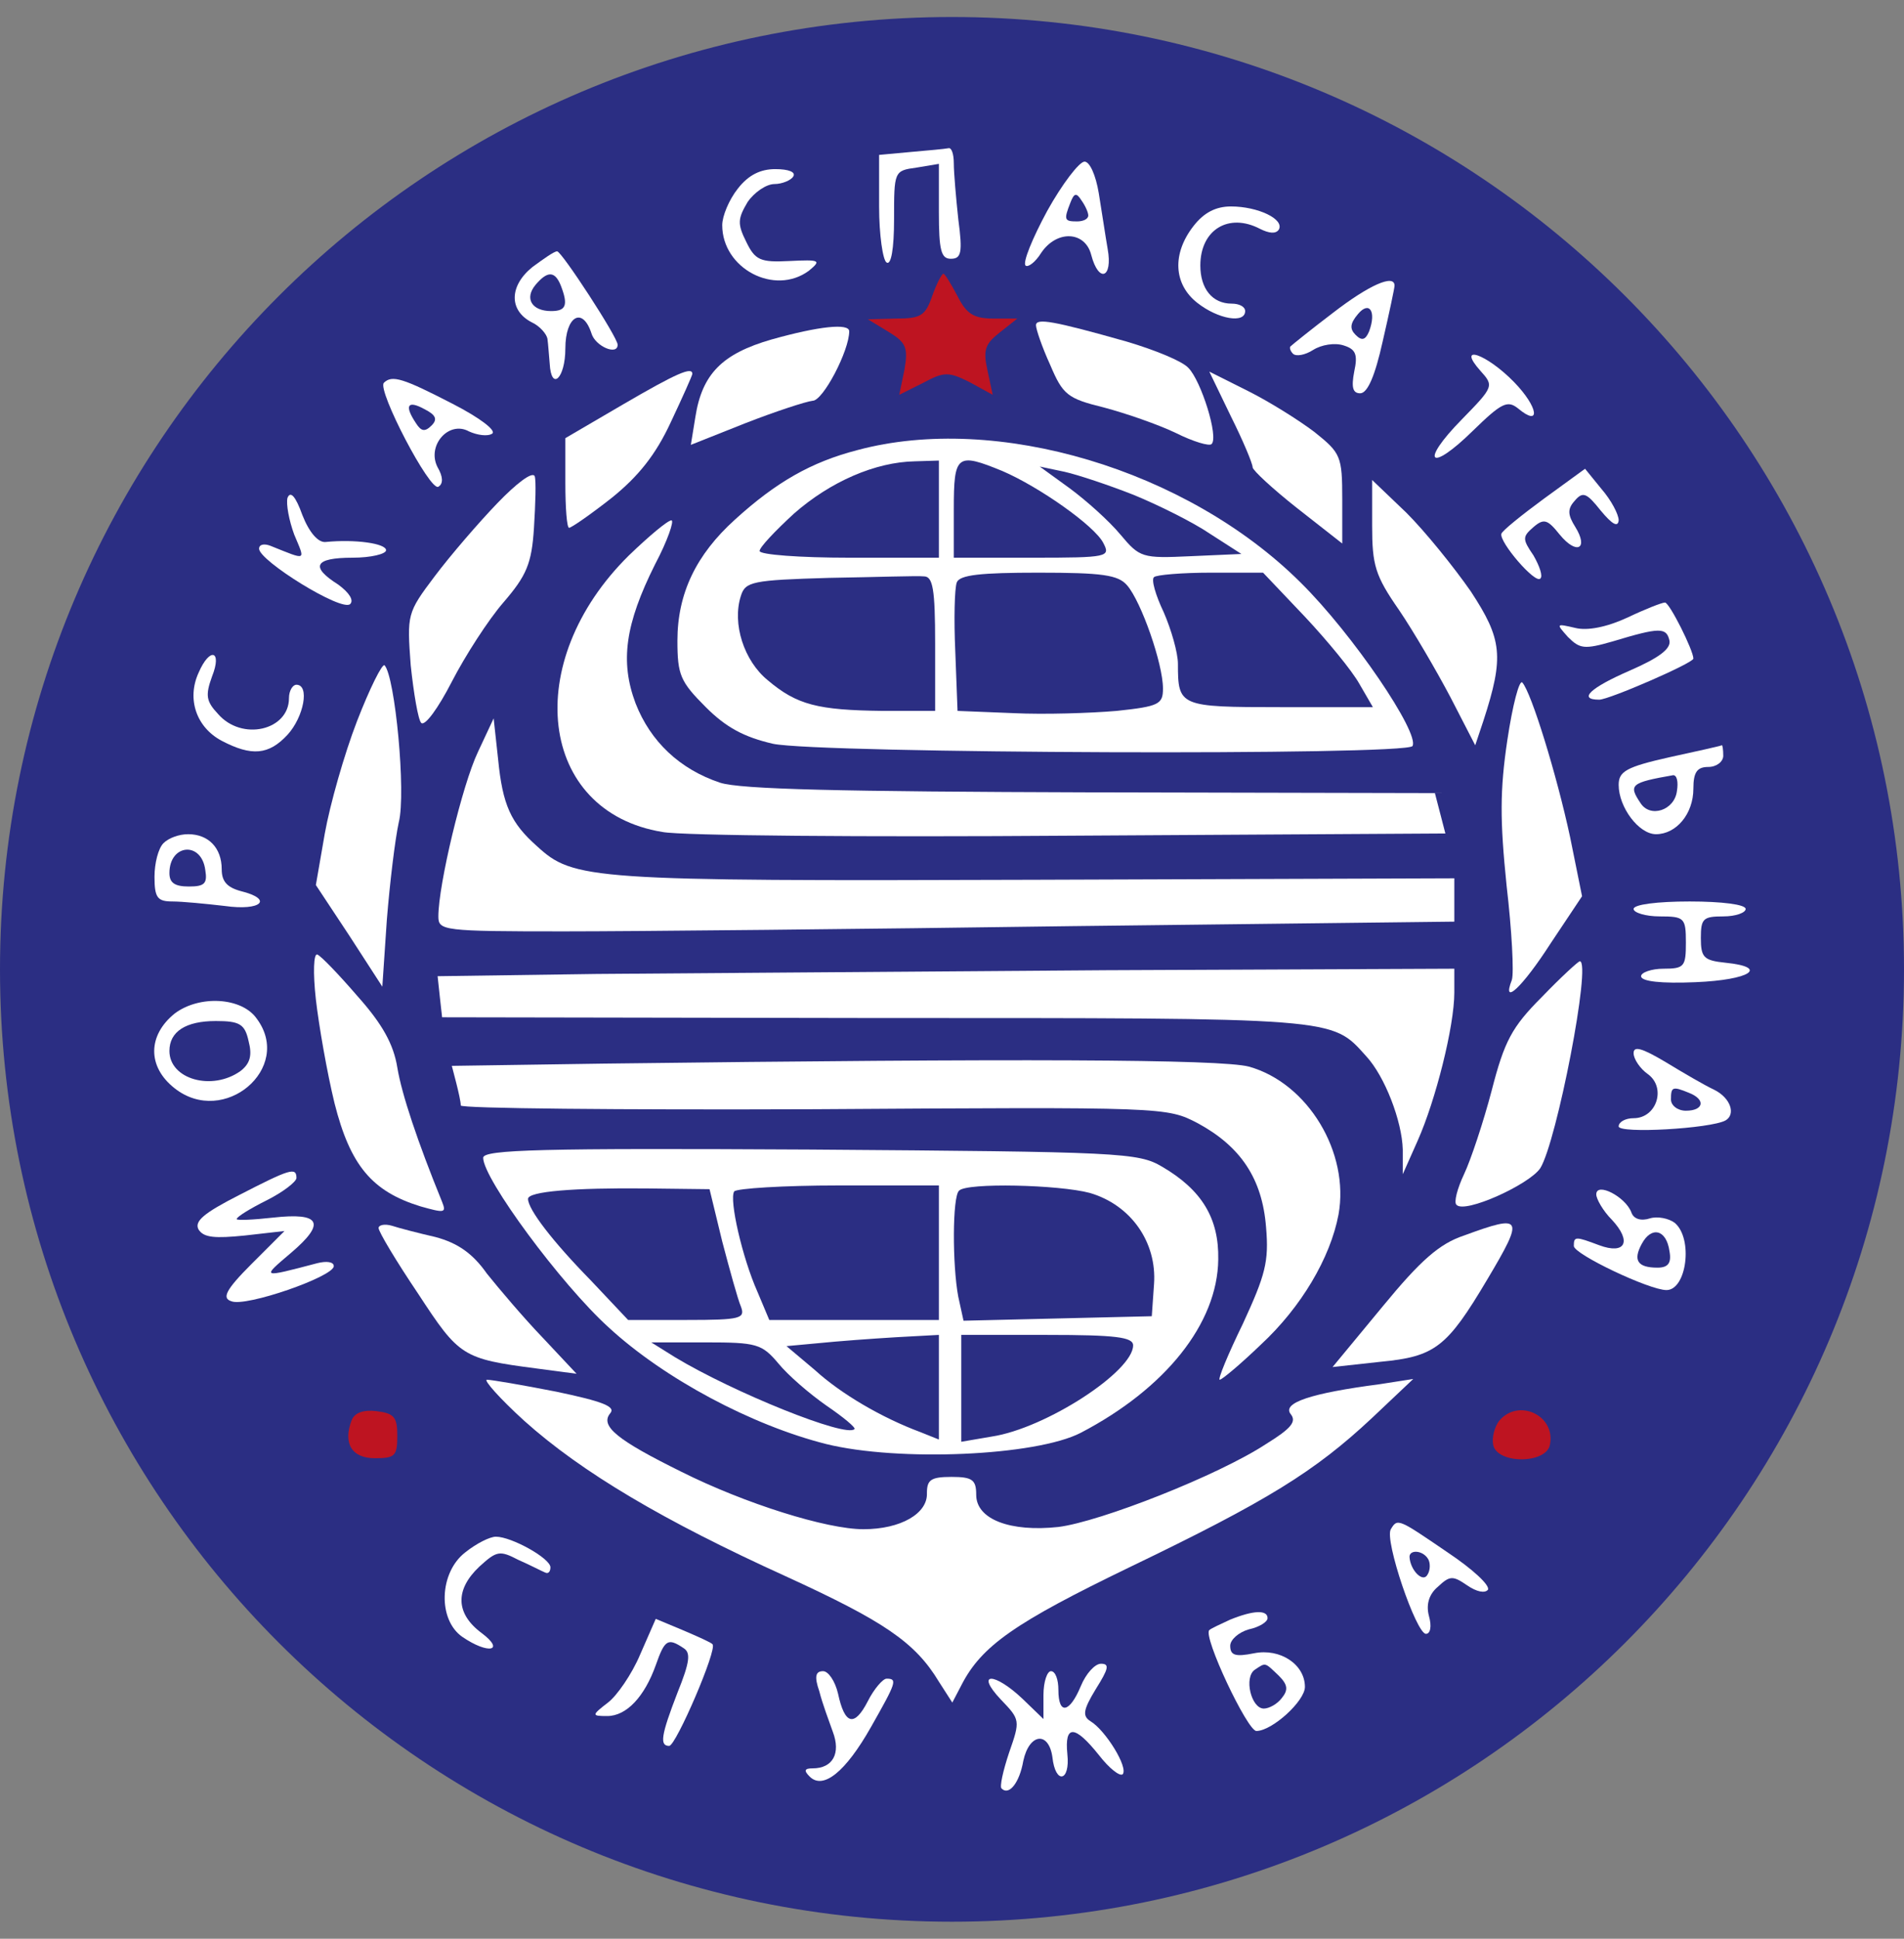
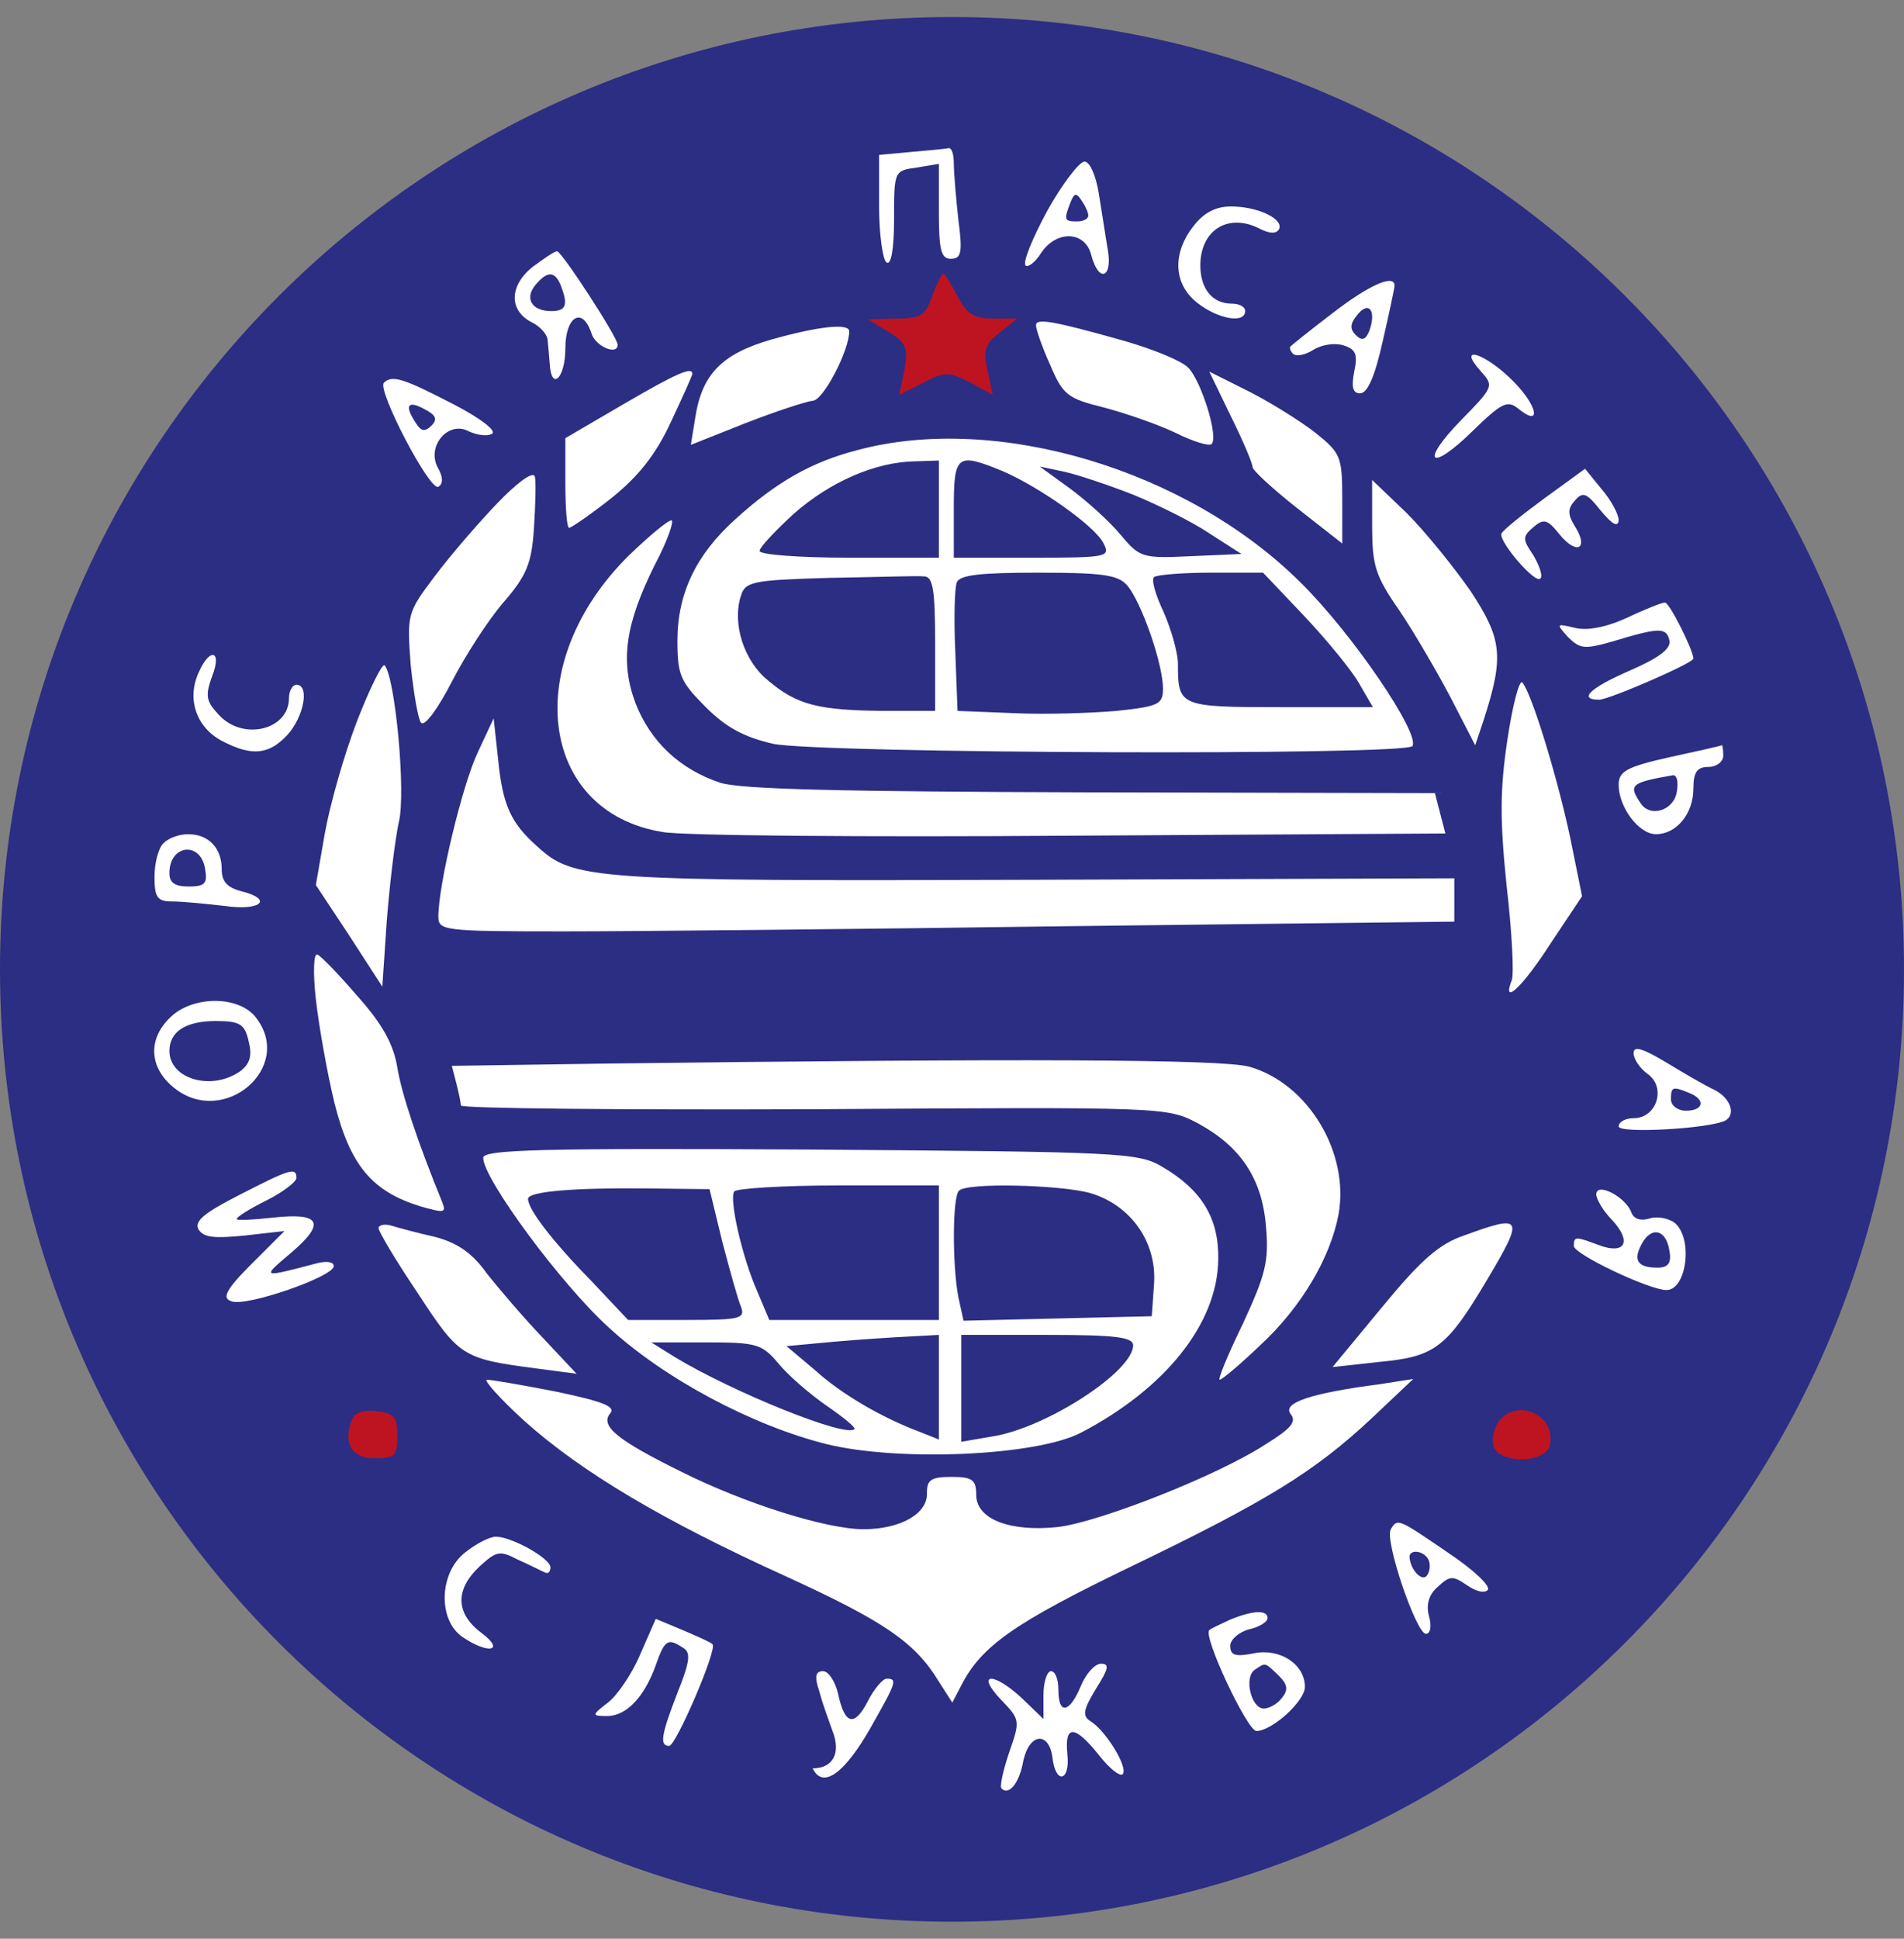
<svg xmlns="http://www.w3.org/2000/svg" width="56" height="57" viewBox="0 0 56 57" fill="none">
  <rect x="0" y="0" width="56" height="57" fill="#808080" stroke="none" />
  <g clip-path="url(#clip0_222_180)">
    <path d="M56 28.5C56 13.036 43.464 0.5 28 0.5C12.536 0.5 0 13.036 0 28.5C0 43.964 12.536 56.5 28 56.5C43.464 56.5 56 43.964 56 28.5Z" fill="#2B2E83" />
    <path d="M26.801 4.467L25.856 4.554V6.07C25.856 6.905 25.966 7.652 26.076 7.718C26.208 7.806 26.296 7.323 26.296 6.444C26.296 5.038 26.296 5.016 26.955 4.928L27.614 4.818V6.224C27.614 7.367 27.68 7.608 27.965 7.608C28.273 7.608 28.317 7.433 28.185 6.444C28.119 5.829 28.053 5.082 28.053 4.796C28.053 4.532 27.987 4.335 27.899 4.357C27.79 4.379 27.306 4.423 26.801 4.467Z" fill="white" />
    <path d="M30.8 6.202C30.36 7.015 30.075 7.718 30.163 7.806C30.228 7.872 30.448 7.718 30.624 7.433C31.085 6.752 31.92 6.795 32.096 7.499C32.316 8.333 32.733 8.18 32.579 7.323C32.513 6.949 32.404 6.202 32.316 5.675C32.228 5.148 32.052 4.752 31.898 4.752C31.744 4.752 31.239 5.411 30.8 6.202ZM32.008 6.334C32.008 6.444 31.854 6.51 31.678 6.51C31.305 6.51 31.283 6.466 31.481 5.961C31.591 5.675 31.657 5.653 31.81 5.895C31.92 6.048 32.008 6.246 32.008 6.334Z" fill="white" />
-     <path d="M21.703 5.543C21.44 5.873 21.242 6.356 21.242 6.62C21.242 7.894 22.78 8.707 23.791 7.96C24.164 7.652 24.12 7.63 23.22 7.674C22.363 7.718 22.209 7.652 21.945 7.103C21.681 6.576 21.703 6.422 21.989 5.939C22.187 5.653 22.538 5.411 22.78 5.411C23 5.411 23.263 5.301 23.329 5.192C23.417 5.06 23.198 4.972 22.802 4.972C22.363 4.972 22.011 5.148 21.703 5.543Z" fill="white" />
    <path d="M35.106 6.642C34.469 7.455 34.513 8.355 35.216 8.905C35.831 9.388 36.622 9.52 36.622 9.146C36.622 9.015 36.446 8.927 36.227 8.927C35.655 8.927 35.304 8.487 35.304 7.806C35.304 6.752 36.139 6.246 37.062 6.73C37.325 6.861 37.523 6.883 37.611 6.752C37.787 6.444 36.996 6.07 36.205 6.07C35.765 6.07 35.414 6.246 35.106 6.642Z" fill="white" />
    <path d="M15.661 7.85C14.98 8.399 14.958 9.124 15.639 9.476C15.881 9.586 16.079 9.827 16.101 9.959C16.123 10.113 16.145 10.443 16.167 10.684C16.211 11.519 16.628 11.124 16.628 10.245C16.628 9.3 17.133 8.993 17.397 9.805C17.507 10.179 18.166 10.465 18.166 10.135C18.166 9.915 16.518 7.389 16.386 7.389C16.299 7.389 15.991 7.608 15.661 7.85ZM16.496 8.399C16.716 8.971 16.65 9.146 16.211 9.146C15.639 9.146 15.42 8.773 15.749 8.377C16.101 7.96 16.32 7.96 16.496 8.399Z" fill="white" />
    <path d="M27.416 8.707C27.218 9.278 27.087 9.366 26.361 9.366L25.526 9.388L26.142 9.762C26.647 10.069 26.713 10.223 26.603 10.86L26.449 11.607L27.152 11.256C27.768 10.926 27.899 10.926 28.515 11.234L29.196 11.607L29.042 10.882C28.91 10.289 28.976 10.113 29.393 9.784L29.921 9.366H29.218C28.646 9.366 28.427 9.234 28.163 8.707C27.965 8.334 27.79 8.048 27.746 8.048C27.702 8.048 27.548 8.334 27.416 8.707Z" fill="#BE1421" />
    <path d="M39.215 9.19C38.578 9.674 38.006 10.135 37.962 10.179C37.919 10.201 37.94 10.311 38.028 10.399C38.116 10.487 38.38 10.443 38.621 10.289C38.863 10.135 39.259 10.069 39.522 10.157C39.874 10.267 39.94 10.421 39.83 10.926C39.742 11.387 39.786 11.563 40.006 11.563C40.225 11.563 40.445 11.036 40.665 10.047C40.863 9.19 41.016 8.465 41.016 8.399C41.016 8.048 40.269 8.377 39.215 9.19ZM40.269 9.74C40.16 10.003 40.05 10.025 39.874 9.849C39.698 9.674 39.698 9.52 39.94 9.234C40.269 8.839 40.489 9.146 40.269 9.74Z" fill="white" />
    <path d="M30.47 9.564C30.47 9.674 30.646 10.201 30.888 10.728C31.261 11.607 31.393 11.717 32.47 11.981C33.129 12.156 34.074 12.486 34.579 12.728C35.106 12.991 35.568 13.123 35.633 13.057C35.853 12.86 35.326 11.19 34.952 10.816C34.776 10.618 33.964 10.289 33.151 10.047C30.976 9.432 30.47 9.344 30.47 9.564Z" fill="white" />
    <path d="M22.692 9.981C21.242 10.399 20.649 10.992 20.451 12.266L20.319 13.079L21.923 12.442C22.824 12.091 23.703 11.805 23.901 11.783C24.208 11.783 24.977 10.311 24.977 9.74C24.977 9.498 24.098 9.586 22.692 9.981Z" fill="white" />
    <path d="M43.543 10.904C43.939 11.344 43.939 11.366 42.994 12.332C41.742 13.607 42.049 13.914 43.323 12.662C44.158 11.849 44.334 11.761 44.642 12.003C45.323 12.574 45.257 11.981 44.532 11.234C43.719 10.399 42.818 10.091 43.543 10.904Z" fill="white" />
    <path d="M18.32 11.893L16.628 12.882V14.2C16.628 14.925 16.672 15.518 16.738 15.518C16.804 15.518 17.375 15.123 17.99 14.639C18.781 14.002 19.287 13.365 19.726 12.42C20.078 11.673 20.363 11.036 20.363 10.992C20.363 10.772 19.902 10.97 18.32 11.893Z" fill="white" />
    <path d="M36.205 12.245C36.556 12.948 36.842 13.629 36.842 13.739C36.842 13.826 37.435 14.376 38.16 14.947L39.478 15.98V14.683C39.478 13.409 39.434 13.321 38.666 12.706C38.204 12.354 37.325 11.805 36.71 11.498L35.568 10.926L36.205 12.245Z" fill="white" />
    <path d="M11.289 11.256C11.091 11.475 12.651 14.464 12.893 14.31C13.047 14.222 13.025 14.002 12.871 13.739C12.541 13.101 13.2 12.354 13.794 12.684C14.035 12.794 14.343 12.838 14.475 12.75C14.607 12.662 14.123 12.288 13.31 11.871C11.86 11.124 11.531 11.014 11.289 11.256ZM12.695 12.508C12.497 12.706 12.388 12.684 12.234 12.442C11.882 11.915 11.992 11.761 12.476 12.025C12.827 12.2 12.871 12.332 12.695 12.508Z" fill="white" />
    <path d="M25.219 13.233C23.857 13.585 22.824 14.178 21.616 15.277C20.473 16.309 19.924 17.452 19.924 18.836C19.924 19.847 20.012 20.044 20.759 20.791C21.352 21.385 21.879 21.67 22.736 21.868C24.098 22.154 41.368 22.22 41.544 21.934C41.763 21.56 39.786 18.638 38.248 17.122C34.908 13.805 29.306 12.135 25.219 13.233ZM27.614 14.969V16.397H24.977C23.527 16.397 22.341 16.309 22.341 16.199C22.341 16.09 22.802 15.606 23.351 15.101C24.428 14.156 25.746 13.585 26.911 13.563L27.614 13.541V14.969ZM29.481 13.848C30.558 14.31 32.184 15.452 32.447 15.958C32.667 16.375 32.601 16.397 30.36 16.397H28.053V14.969C28.053 13.365 28.141 13.299 29.481 13.848ZM33.348 14.552C34.095 14.859 35.106 15.364 35.589 15.694L36.512 16.287L35.018 16.353C33.59 16.419 33.524 16.397 32.953 15.716C32.623 15.32 31.964 14.727 31.459 14.354L30.58 13.717L31.305 13.87C31.701 13.958 32.623 14.266 33.348 14.552ZM27.504 18.924V20.901H25.966C24.054 20.879 23.439 20.726 22.582 20C21.879 19.429 21.528 18.331 21.791 17.518C21.923 17.1 22.121 17.056 24.384 16.99C25.746 16.968 26.999 16.924 27.174 16.946C27.438 16.946 27.504 17.32 27.504 18.924ZM33.151 17.21C33.568 17.693 34.205 19.517 34.205 20.242C34.205 20.703 34.095 20.769 32.843 20.901C32.074 20.967 30.712 21.011 29.811 20.967L28.163 20.901L28.097 19.166C28.053 18.199 28.075 17.298 28.141 17.122C28.229 16.902 28.844 16.837 30.536 16.837C32.425 16.837 32.887 16.902 33.151 17.21ZM38.38 18.133C39.039 18.836 39.764 19.715 39.984 20.11L40.379 20.791H37.655C34.689 20.791 34.645 20.769 34.645 19.517C34.645 19.188 34.447 18.506 34.227 18.001C33.986 17.496 33.854 17.034 33.942 16.968C34.008 16.902 34.755 16.837 35.611 16.837H37.149L38.38 18.133Z" fill="white" />
    <path d="M14.629 14.793C14.079 15.364 13.245 16.331 12.783 16.946C11.97 18.023 11.97 18.067 12.08 19.561C12.168 20.396 12.3 21.165 12.388 21.253C12.497 21.363 12.893 20.813 13.288 20.044C13.684 19.275 14.365 18.221 14.804 17.715C15.486 16.924 15.639 16.573 15.705 15.518C15.749 14.815 15.771 14.134 15.727 14.002C15.661 13.848 15.178 14.222 14.629 14.793Z" fill="white" />
    <path d="M45.411 14.661C44.752 15.145 44.18 15.606 44.158 15.694C44.092 15.936 45.147 17.166 45.301 17.012C45.389 16.946 45.279 16.639 45.103 16.331C44.773 15.848 44.773 15.782 45.103 15.496C45.411 15.232 45.52 15.276 45.872 15.716C46.377 16.331 46.729 16.133 46.334 15.496C46.114 15.145 46.092 14.969 46.312 14.727C46.553 14.441 46.663 14.486 47.081 15.013C47.41 15.408 47.586 15.518 47.608 15.298C47.608 15.123 47.388 14.705 47.102 14.376L46.619 13.782L45.411 14.661Z" fill="white" />
    <path d="M40.357 15.452C40.357 16.617 40.445 16.924 41.148 17.935C41.566 18.55 42.247 19.715 42.664 20.506L43.389 21.912L43.631 21.187C44.246 19.297 44.18 18.792 43.258 17.386C42.752 16.66 41.917 15.628 41.368 15.079L40.357 14.112V15.452Z" fill="white" />
-     <path d="M8.455 14.639C8.411 14.815 8.499 15.298 8.653 15.716C8.982 16.507 9.048 16.485 7.949 16.045C7.774 15.979 7.62 16.001 7.62 16.133C7.62 16.485 10.059 18.001 10.3 17.759C10.41 17.649 10.278 17.43 9.949 17.188C9.114 16.661 9.246 16.397 10.366 16.397C10.916 16.397 11.355 16.287 11.355 16.177C11.355 15.979 10.454 15.848 9.575 15.935C9.356 15.957 9.092 15.65 8.894 15.145C8.697 14.595 8.543 14.419 8.455 14.639Z" fill="white" />
    <path d="M18.496 16.331C15.31 19.473 15.837 23.867 19.484 24.461C20.034 24.57 25.439 24.614 31.481 24.57L42.511 24.505L42.357 23.911L42.203 23.318L32.096 23.296C24.736 23.274 21.77 23.208 21.176 23.011C19.99 22.615 19.133 21.802 18.694 20.681C18.232 19.451 18.386 18.353 19.265 16.595C19.638 15.892 19.836 15.299 19.748 15.299C19.638 15.299 19.089 15.76 18.496 16.331Z" fill="white" />
    <path d="M47.871 18.155C47.256 18.44 46.685 18.55 46.334 18.462C45.762 18.33 45.762 18.33 46.114 18.726C46.465 19.077 46.597 19.099 47.432 18.858C48.816 18.44 49.014 18.44 49.102 18.836C49.146 19.077 48.794 19.341 47.937 19.715C46.773 20.22 46.399 20.571 47.037 20.571C47.322 20.571 49.805 19.495 49.805 19.363C49.805 19.121 49.102 17.715 48.97 17.715C48.882 17.715 48.377 17.913 47.871 18.155Z" fill="white" />
    <path d="M5.84 19.781C5.489 20.55 5.774 21.384 6.521 21.78C7.4 22.241 7.905 22.198 8.455 21.604C8.938 21.077 9.114 20.132 8.718 20.132C8.608 20.132 8.499 20.308 8.499 20.528C8.499 21.472 7.114 21.802 6.411 20.989C6.06 20.616 6.038 20.44 6.236 19.89C6.543 19.122 6.17 19.012 5.84 19.781Z" fill="white" />
    <path d="M10.498 21.209C10.125 22.176 9.707 23.648 9.553 24.505L9.29 26.021L10.278 27.515L11.245 29.009L11.377 27.053C11.465 25.955 11.619 24.68 11.729 24.175C11.948 23.318 11.619 19.891 11.311 19.561C11.245 19.495 10.872 20.242 10.498 21.209Z" fill="white" />
    <path d="M44.334 21.758C44.114 23.23 44.114 24.109 44.312 26.042C44.466 27.361 44.532 28.613 44.466 28.811C44.158 29.602 44.773 29.031 45.608 27.734L46.531 26.35L46.18 24.614C45.784 22.769 45.037 20.352 44.773 20.066C44.686 19.978 44.488 20.725 44.334 21.758Z" fill="white" />
    <path d="M14.057 22.109C13.596 23.076 12.893 26.02 12.893 26.943C12.893 27.361 13.025 27.383 16.584 27.383C18.628 27.383 25.351 27.317 31.525 27.229L42.774 27.097V26.46V25.823L30.404 25.866C17.309 25.91 16.87 25.866 15.793 24.878C15.024 24.197 14.783 23.669 14.651 22.329L14.519 21.121L14.057 22.109Z" fill="white" />
    <path d="M49.102 22.263C47.828 22.549 47.608 22.681 47.608 23.076C47.608 23.735 48.201 24.526 48.706 24.526C49.3 24.526 49.805 23.933 49.805 23.186C49.805 22.703 49.915 22.549 50.244 22.549C50.486 22.549 50.684 22.395 50.684 22.219C50.684 22.044 50.662 21.89 50.64 21.912C50.596 21.934 49.915 22.087 49.102 22.263ZM49.322 23.252C49.256 23.823 48.531 24.065 48.245 23.603C47.893 23.076 47.959 23.01 49.212 22.791C49.322 22.791 49.365 22.988 49.322 23.252Z" fill="white" />
    <path d="M4.808 24.79C4.654 24.944 4.544 25.383 4.544 25.779C4.544 26.394 4.632 26.504 5.071 26.504C5.357 26.504 6.038 26.57 6.609 26.636C7.686 26.789 8.059 26.438 7.071 26.196C6.675 26.086 6.521 25.91 6.521 25.559C6.521 24.922 6.126 24.526 5.533 24.526C5.269 24.526 4.961 24.636 4.808 24.79ZM6.038 25.581C6.104 25.977 6.016 26.064 5.555 26.064C5.137 26.064 4.983 25.954 4.983 25.669C4.983 24.812 5.928 24.724 6.038 25.581Z" fill="white" />
-     <path d="M48.047 26.724C48.047 26.833 48.399 26.943 48.816 26.943C49.541 26.943 49.585 26.987 49.585 27.712C49.585 28.415 49.541 28.481 48.926 28.481C48.575 28.481 48.267 28.591 48.267 28.701C48.267 28.855 48.86 28.921 49.871 28.877C51.475 28.811 52.046 28.437 50.75 28.305C50.112 28.239 50.025 28.152 50.025 27.58C50.025 27.009 50.09 26.943 50.684 26.943C51.057 26.943 51.343 26.833 51.343 26.724C51.343 26.592 50.64 26.504 49.695 26.504C48.75 26.504 48.047 26.592 48.047 26.724Z" fill="white" />
    <path d="M9.29 29.382C9.378 30.151 9.619 31.535 9.839 32.436C10.3 34.26 10.938 35.029 12.366 35.468C13.069 35.666 13.135 35.666 13.003 35.337C12.278 33.557 11.816 32.173 11.685 31.382C11.575 30.701 11.245 30.107 10.52 29.294C9.971 28.657 9.444 28.108 9.334 28.064C9.224 28.02 9.202 28.591 9.29 29.382Z" fill="white" />
-     <path d="M45.345 29.316C44.466 30.195 44.246 30.613 43.873 32.063C43.631 32.985 43.258 34.106 43.06 34.523C42.862 34.941 42.752 35.358 42.84 35.424C43.082 35.688 44.971 34.831 45.301 34.348C45.784 33.579 46.817 28.262 46.465 28.262C46.421 28.262 45.916 28.723 45.345 29.316Z" fill="white" />
-     <path d="M17.551 28.635L12.871 28.701L12.937 29.316L13.003 29.909L25.746 29.931C39.434 29.931 39.149 29.909 40.181 31.052C40.731 31.645 41.236 32.963 41.258 33.798V34.523L41.697 33.535C42.225 32.348 42.774 30.173 42.774 29.184V28.481L32.514 28.525C26.845 28.569 20.122 28.613 17.551 28.635Z" fill="white" />
    <path d="M5.137 29.799C4.346 30.437 4.324 31.359 5.137 31.997C6.587 33.139 8.631 31.403 7.554 29.953C7.115 29.316 5.862 29.25 5.137 29.799ZM7.312 30.612C7.422 31.03 7.356 31.272 7.071 31.491C6.236 32.084 4.983 31.733 4.983 30.898C4.983 30.327 5.467 30.019 6.346 30.019C7.049 30.019 7.202 30.107 7.312 30.612Z" fill="white" />
    <path d="M48.047 30.964C48.047 31.14 48.245 31.425 48.465 31.579C49.014 31.975 48.728 32.876 48.047 32.876C47.806 32.876 47.608 32.986 47.608 33.117C47.608 33.337 50.31 33.183 50.75 32.942C51.057 32.766 50.904 32.282 50.42 32.041C50.135 31.909 49.497 31.535 48.992 31.228C48.289 30.81 48.047 30.744 48.047 30.964ZM49.673 32.129C50.178 32.326 50.112 32.656 49.585 32.656C49.343 32.656 49.146 32.502 49.146 32.326C49.146 31.953 49.19 31.931 49.673 32.129Z" fill="white" />
    <path d="M17.749 31.271L13.289 31.337L13.42 31.843C13.486 32.106 13.552 32.392 13.552 32.502C13.552 32.59 18.232 32.634 23.945 32.612C34.293 32.546 34.315 32.546 35.238 33.029C36.49 33.71 37.127 34.655 37.237 36.083C37.325 37.094 37.215 37.489 36.556 38.918C36.117 39.818 35.809 40.565 35.875 40.565C35.941 40.565 36.49 40.104 37.084 39.533C38.27 38.434 39.127 36.984 39.368 35.71C39.698 33.886 38.468 31.843 36.732 31.359C35.897 31.14 29.943 31.118 17.749 31.271Z" fill="white" />
    <path d="M14.211 34.04C14.211 34.655 16.496 37.753 17.903 39.028C19.55 40.544 22.121 41.906 24.296 42.455C26.427 42.982 30.47 42.806 31.788 42.125C34.271 40.829 35.809 38.918 35.831 37.028C35.853 35.82 35.348 34.985 34.183 34.304C33.48 33.886 32.975 33.864 23.835 33.798C15.925 33.754 14.211 33.798 14.211 34.04ZM21.242 36.501C21.462 37.336 21.704 38.215 21.791 38.412C21.923 38.764 21.791 38.808 20.21 38.808H18.474L17.375 37.643C16.255 36.501 15.53 35.556 15.53 35.248C15.53 35.029 16.87 34.919 19.023 34.941L20.869 34.963L21.242 36.501ZM27.614 36.83V38.808H25.131H22.626L22.275 37.973C21.835 36.984 21.44 35.27 21.594 35.029C21.66 34.941 23.044 34.853 24.67 34.853H27.614V36.83ZM32.052 35.073C33.261 35.424 34.03 36.523 33.942 37.753L33.876 38.698L31.107 38.764L28.339 38.83L28.185 38.127C28.009 37.204 28.009 35.182 28.207 35.007C28.427 34.765 31.151 34.831 32.052 35.073ZM27.614 40.785V42.323L27.065 42.103C25.944 41.686 24.736 40.983 23.967 40.28L23.132 39.577L24.56 39.445C25.329 39.379 26.34 39.313 26.801 39.291L27.614 39.247V40.785ZM33.327 39.555C33.327 40.324 30.756 41.994 29.174 42.235L28.273 42.389V40.807V39.247H30.8C32.821 39.247 33.327 39.313 33.327 39.555ZM22.89 40.082C23.176 40.434 23.813 40.983 24.318 41.334C24.802 41.664 25.175 41.972 25.131 42.016C24.89 42.279 21.572 40.939 19.858 39.906L19.155 39.467H20.759C22.253 39.467 22.407 39.511 22.89 40.082Z" fill="white" />
    <path d="M7.027 35.139C5.994 35.666 5.708 35.907 5.84 36.149C5.994 36.391 6.324 36.413 7.202 36.325L8.367 36.193L7.4 37.16C6.631 37.929 6.521 38.17 6.807 38.258C7.224 38.434 9.817 37.533 9.817 37.226C9.817 37.094 9.597 37.072 9.334 37.138C7.664 37.577 7.686 37.577 8.565 36.83C9.597 35.951 9.422 35.644 8.037 35.798C7.444 35.864 6.961 35.886 6.961 35.842C6.961 35.776 7.356 35.534 7.84 35.292C8.323 35.051 8.719 34.743 8.719 34.633C8.719 34.304 8.521 34.37 7.027 35.139Z" fill="white" />
    <path d="M46.949 35.117C46.949 35.248 47.146 35.6 47.41 35.864C48.003 36.501 47.806 36.896 47.036 36.611C46.333 36.347 46.289 36.347 46.289 36.633C46.289 36.874 48.509 37.929 49.014 37.929C49.607 37.929 49.805 36.413 49.256 35.952C49.08 35.82 48.75 35.754 48.531 35.82C48.267 35.907 48.047 35.842 47.981 35.644C47.806 35.182 46.949 34.743 46.949 35.117ZM49.102 36.786C49.168 37.138 49.058 37.27 48.75 37.27C48.157 37.27 48.025 37.05 48.289 36.567C48.575 36.039 49.014 36.149 49.102 36.786Z" fill="white" />
    <path d="M11.135 36.105C11.135 36.215 11.663 37.094 12.3 38.039C13.508 39.884 13.596 39.95 15.793 40.236L16.958 40.39L15.947 39.313C15.398 38.742 14.673 37.885 14.321 37.446C13.904 36.852 13.464 36.545 12.805 36.369C12.322 36.259 11.729 36.105 11.531 36.039C11.311 35.974 11.135 36.017 11.135 36.105Z" fill="white" />
    <path d="M43.06 36.325C42.335 36.567 41.785 37.05 40.665 38.412L39.193 40.192L40.599 40.038C42.203 39.885 42.554 39.621 43.741 37.621C44.84 35.776 44.795 35.688 43.06 36.325Z" fill="white" />
    <path d="M15.42 41.774C17.111 43.29 19.528 44.718 23.11 46.344C25.988 47.662 26.911 48.277 27.614 49.442L28.009 50.057L28.273 49.552C28.866 48.387 29.855 47.706 33.217 46.08C37.281 44.125 38.666 43.268 40.357 41.686L41.566 40.543L40.577 40.697C38.556 40.961 37.699 41.246 37.962 41.576C38.138 41.796 37.984 41.993 37.237 42.455C35.831 43.378 32.36 44.74 31.129 44.894C29.723 45.047 28.712 44.674 28.712 43.949C28.712 43.51 28.603 43.422 27.987 43.422C27.372 43.422 27.262 43.51 27.262 43.905C27.284 44.498 26.493 44.96 25.395 44.96C24.318 44.96 21.923 44.213 20.034 43.268C18.166 42.345 17.639 41.928 17.946 41.554C18.122 41.356 17.727 41.203 16.364 40.917C15.354 40.719 14.453 40.565 14.321 40.565C14.211 40.565 14.695 41.115 15.42 41.774Z" fill="white" />
    <path d="M10.344 41.752C10.081 42.433 10.344 42.873 11.025 42.873C11.619 42.873 11.685 42.807 11.685 42.213C11.685 41.664 11.597 41.554 11.069 41.488C10.696 41.444 10.432 41.532 10.344 41.752Z" fill="#BE1421" />
    <path d="M44.092 41.774C43.961 41.95 43.873 42.257 43.917 42.477C44.026 43.048 45.477 43.048 45.586 42.477C45.762 41.62 44.664 41.093 44.092 41.774Z" fill="#BE1421" />
    <path d="M40.907 44.96C40.709 45.267 41.654 48.036 41.939 48.036C42.071 48.036 42.115 47.816 42.027 47.508C41.939 47.179 42.027 46.871 42.291 46.652C42.642 46.322 42.73 46.322 43.148 46.608C43.433 46.805 43.675 46.849 43.763 46.739C43.829 46.608 43.301 46.124 42.576 45.641C41.126 44.652 41.104 44.63 40.907 44.96ZM42.005 45.839C42.071 45.949 42.071 46.168 41.983 46.3C41.851 46.542 41.478 46.168 41.456 45.773C41.456 45.553 41.851 45.575 42.005 45.839Z" fill="white" />
    <path d="M13.684 45.641C12.915 46.234 12.871 47.618 13.596 48.124C14.365 48.651 14.87 48.541 14.167 48.014C13.398 47.443 13.376 46.74 14.101 46.058C14.607 45.597 14.695 45.575 15.244 45.861C15.595 46.014 15.925 46.19 16.035 46.234C16.123 46.278 16.189 46.212 16.189 46.08C16.189 45.817 15.046 45.18 14.585 45.18C14.409 45.18 14.014 45.377 13.684 45.641Z" fill="white" />
    <path d="M36.183 47.618C35.897 47.75 35.611 47.882 35.568 47.926C35.37 48.102 36.688 50.892 36.952 50.892C37.413 50.892 38.38 50.013 38.38 49.596C38.38 48.937 37.655 48.453 36.886 48.607C36.337 48.717 36.183 48.673 36.183 48.387C36.183 48.212 36.424 47.992 36.732 47.904C37.04 47.838 37.281 47.684 37.281 47.575C37.281 47.333 36.886 47.333 36.183 47.618ZM37.611 49.266C37.874 49.53 37.897 49.684 37.699 49.925C37.567 50.101 37.325 50.233 37.171 50.233C36.798 50.233 36.578 49.31 36.908 49.09C37.237 48.871 37.193 48.871 37.611 49.266Z" fill="white" />
    <path d="M18.825 48.651C18.584 49.222 18.144 49.859 17.881 50.057C17.397 50.431 17.397 50.453 17.858 50.453C18.43 50.453 18.957 49.881 19.287 48.958C19.55 48.211 19.638 48.145 20.1 48.453C20.319 48.585 20.297 48.849 19.924 49.771C19.44 51.024 19.396 51.331 19.682 51.331C19.88 51.331 21.11 48.475 20.956 48.343C20.934 48.299 20.539 48.123 20.078 47.926L19.287 47.596L18.825 48.651Z" fill="white" />
    <path d="M31.788 49.574C31.459 50.365 31.129 50.431 31.129 49.684C31.129 49.376 31.041 49.134 30.91 49.134C30.8 49.134 30.69 49.442 30.69 49.837V50.541L30.075 49.947C29.24 49.156 28.669 49.156 29.438 49.969C30.009 50.562 30.009 50.584 29.679 51.529C29.503 52.056 29.394 52.54 29.459 52.584C29.679 52.804 29.987 52.408 30.097 51.771C30.272 50.958 30.844 50.892 30.953 51.661C31.041 52.474 31.481 52.386 31.393 51.573C31.305 50.694 31.613 50.716 32.316 51.595C32.623 51.991 32.931 52.232 33.019 52.166C33.195 51.969 32.514 50.87 32.074 50.606C31.832 50.453 31.854 50.277 32.228 49.662C32.601 49.068 32.645 48.915 32.382 48.915C32.206 48.915 31.942 49.2 31.788 49.574Z" fill="white" />
-     <path d="M24.098 49.727C24.186 50.079 24.384 50.606 24.494 50.914C24.736 51.551 24.494 51.991 23.901 51.991C23.659 51.991 23.637 52.056 23.813 52.232C24.208 52.628 24.867 52.1 25.614 50.782C26.361 49.464 26.405 49.354 26.076 49.354C25.966 49.354 25.702 49.662 25.526 50.013C25.131 50.782 24.845 50.716 24.648 49.793C24.56 49.42 24.362 49.134 24.208 49.134C23.988 49.134 23.945 49.288 24.098 49.727Z" fill="white" />
+     <path d="M24.098 49.727C24.186 50.079 24.384 50.606 24.494 50.914C24.736 51.551 24.494 51.991 23.901 51.991C24.208 52.628 24.867 52.1 25.614 50.782C26.361 49.464 26.405 49.354 26.076 49.354C25.966 49.354 25.702 49.662 25.526 50.013C25.131 50.782 24.845 50.716 24.648 49.793C24.56 49.42 24.362 49.134 24.208 49.134C23.988 49.134 23.945 49.288 24.098 49.727Z" fill="white" />
  </g>
  <defs>
    <clipPath id="clip0_222_180">
      <rect width="56" height="56" fill="white" transform="translate(0 0.5)" />
    </clipPath>
  </defs>
</svg>